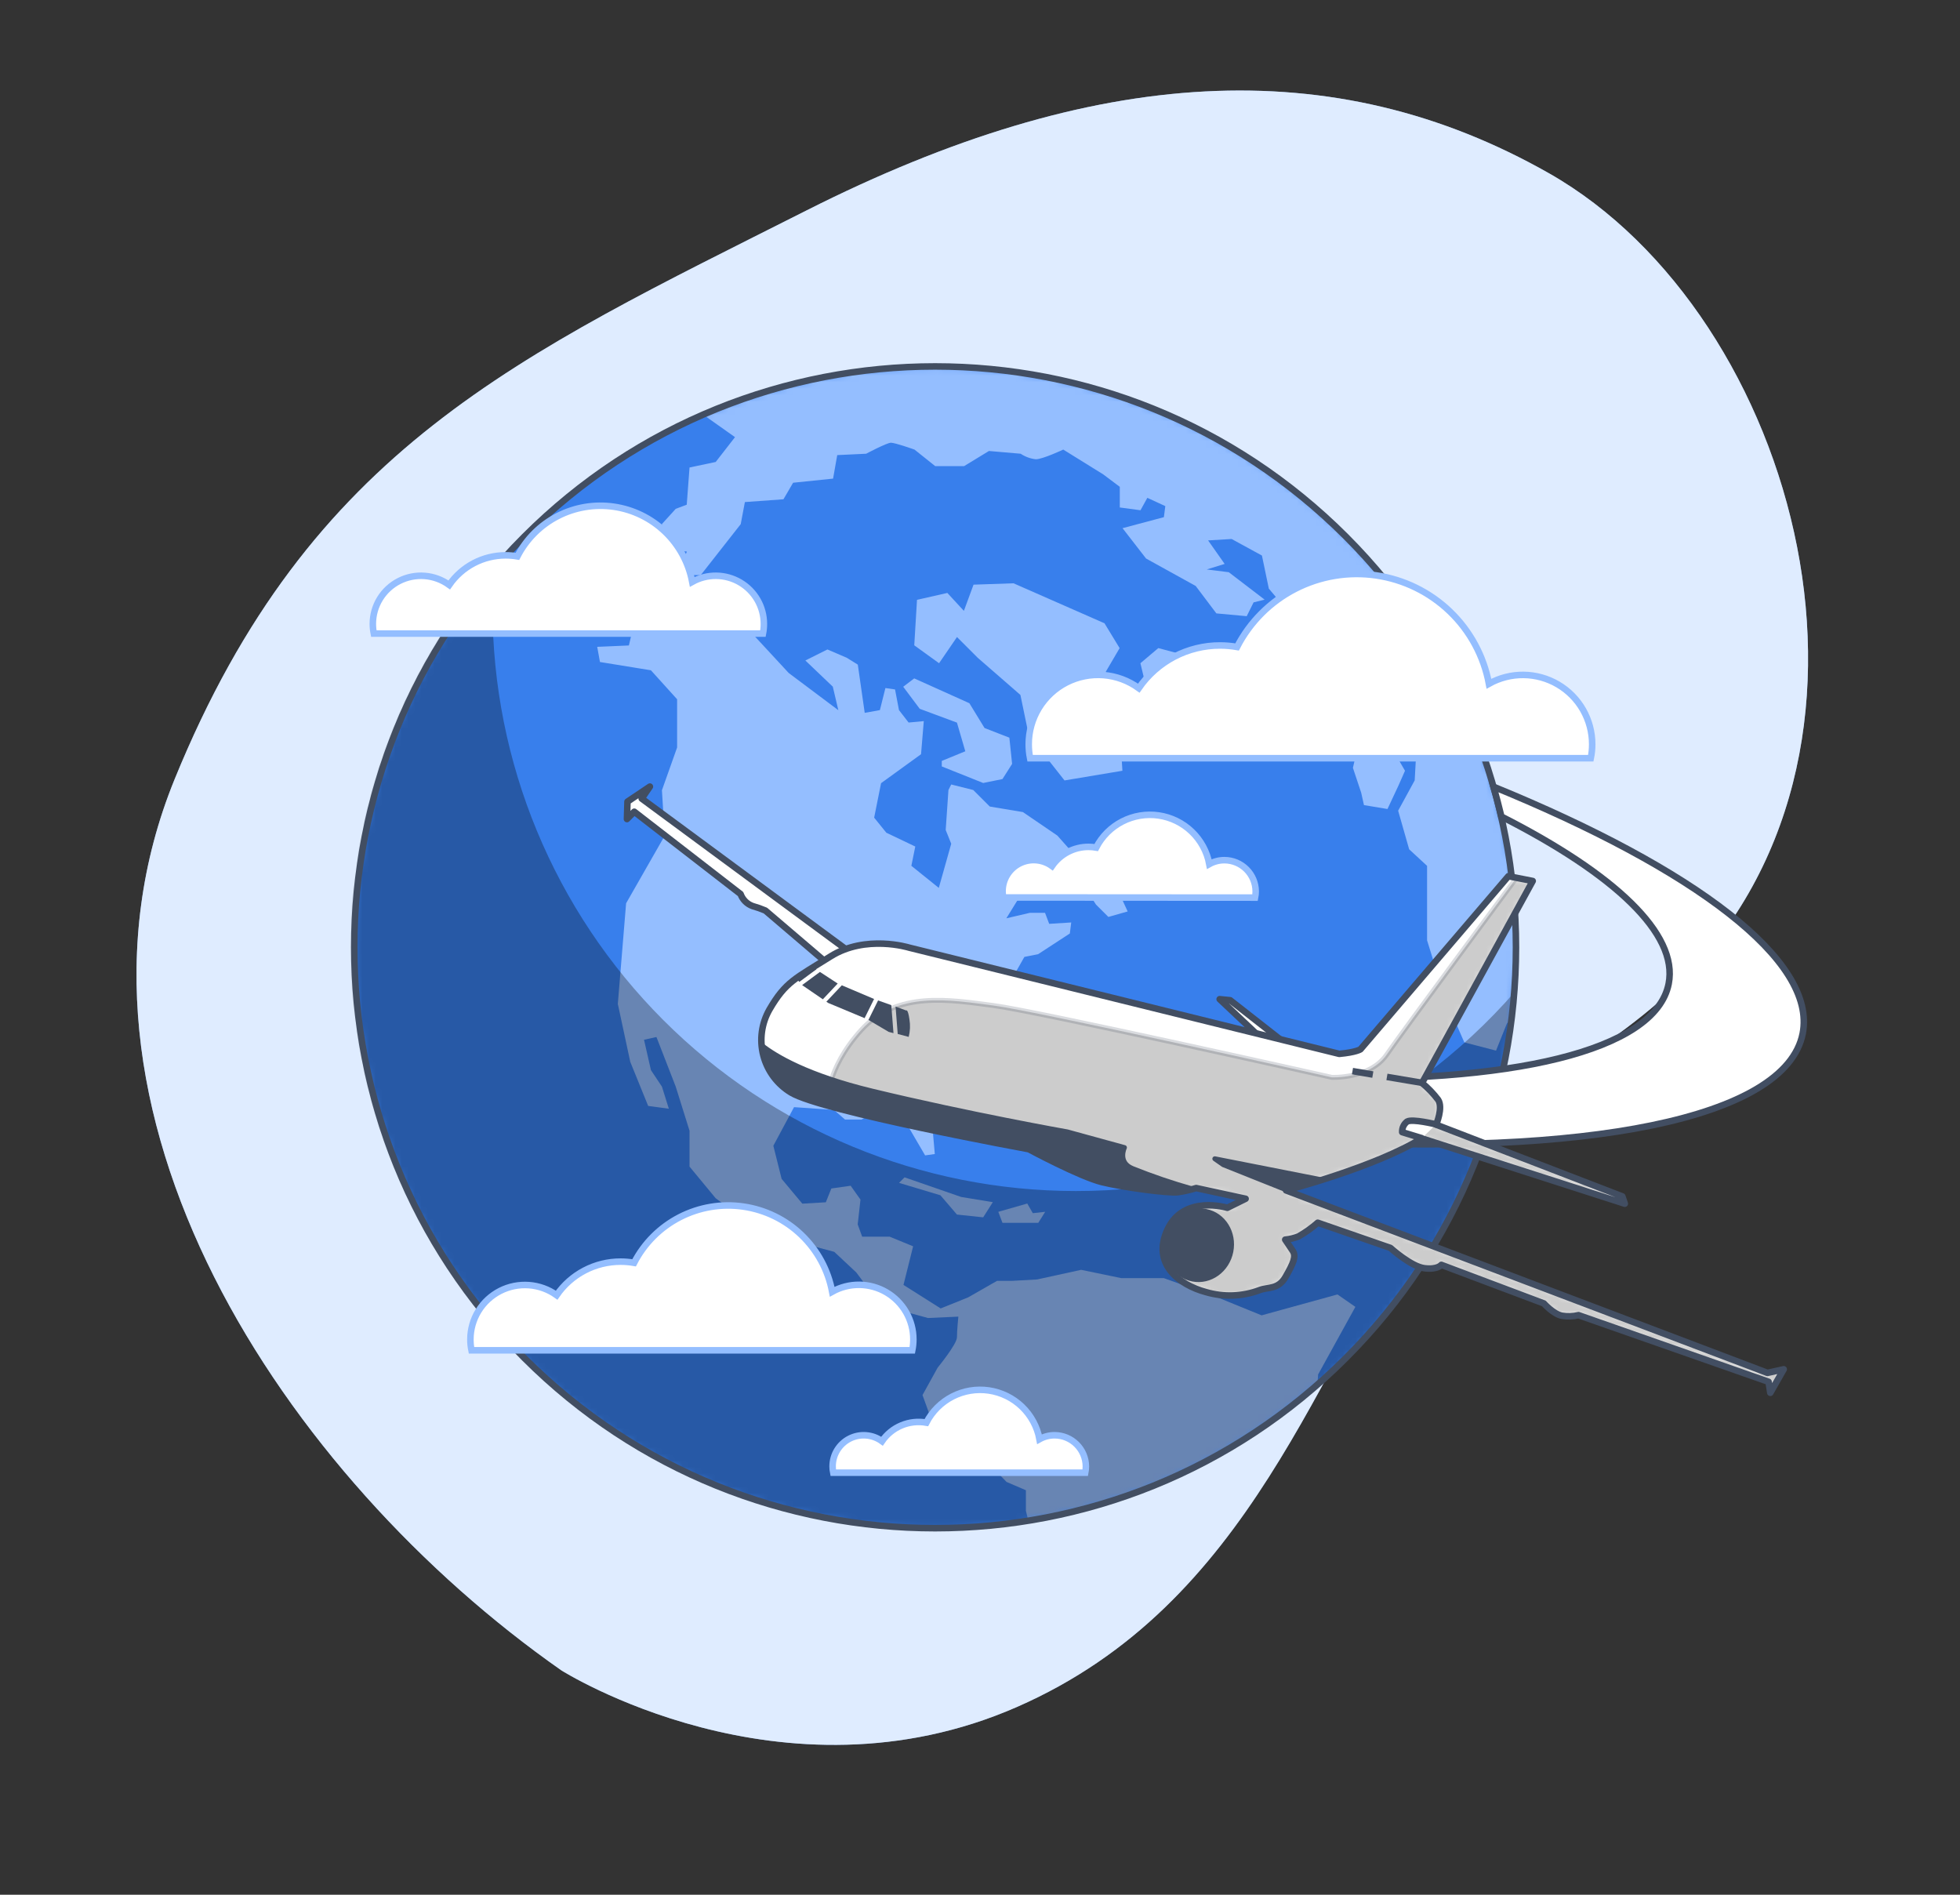
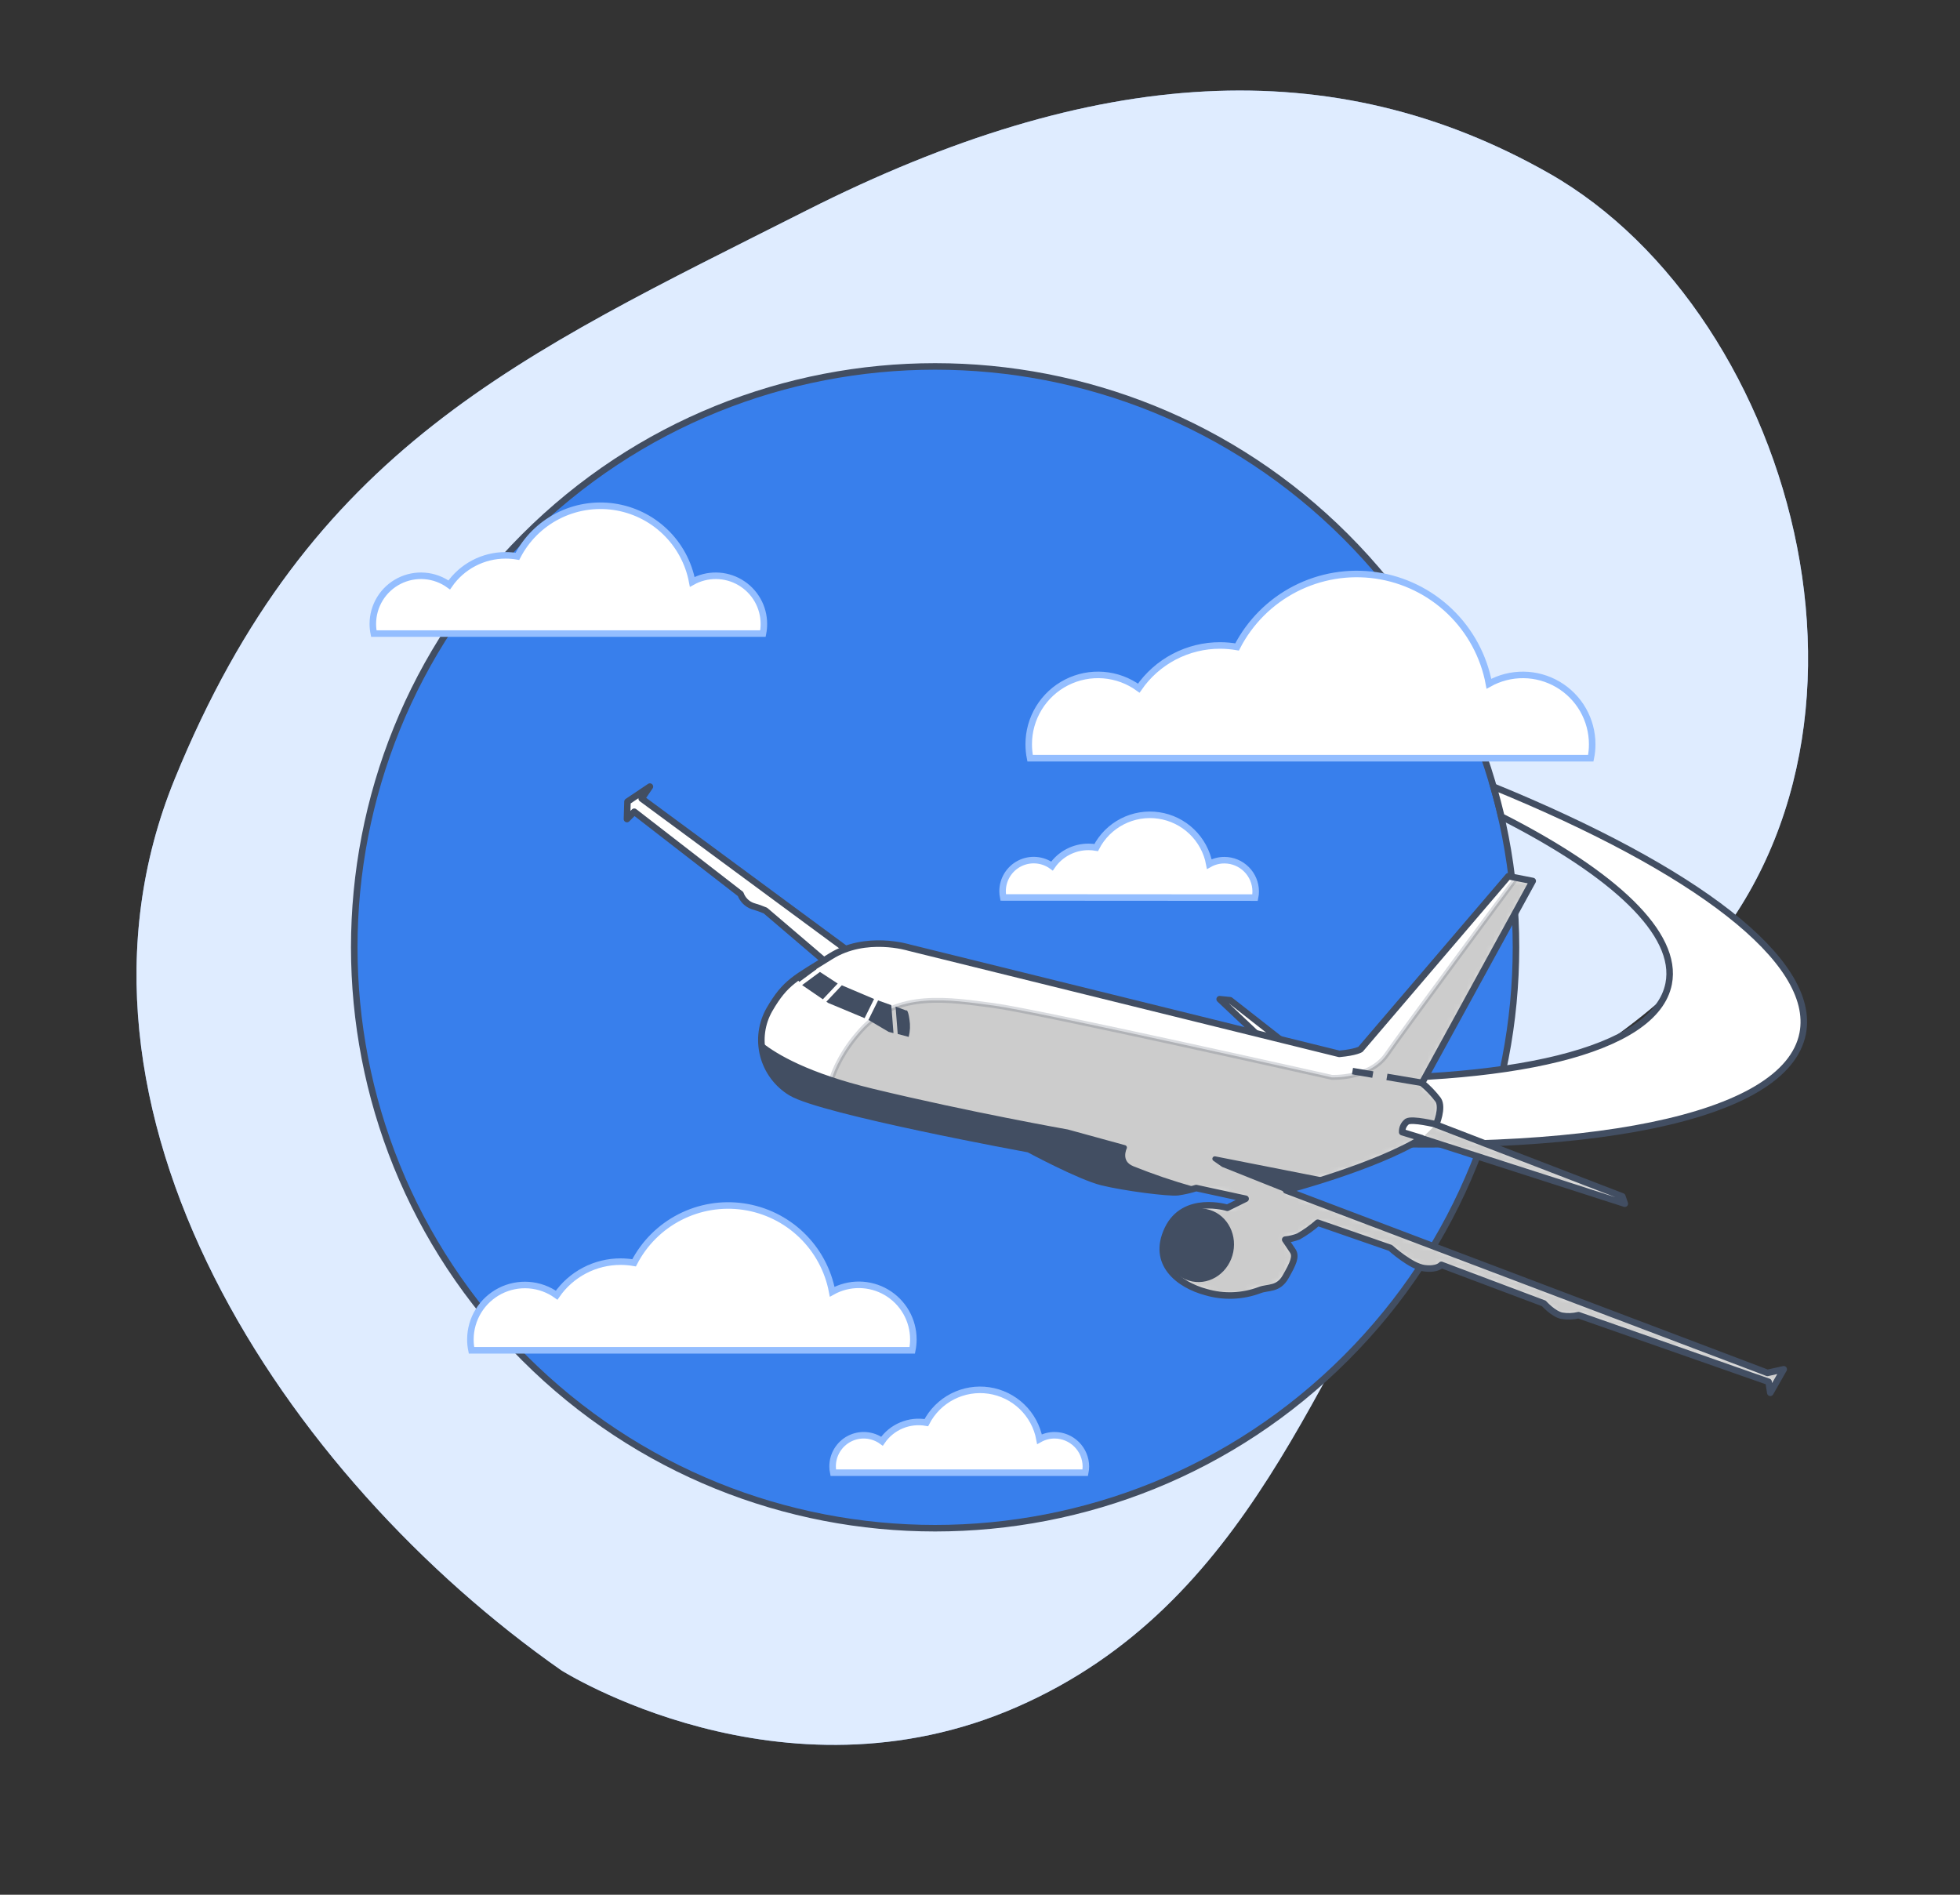
<svg xmlns="http://www.w3.org/2000/svg" width="300" height="290" viewBox="0 0 300 290" fill="none">
  <rect x="0" y="0" width="300" height="290" fill="#333333" stroke="none" />
  <path d="M85.92 255.656C85.92 255.656 119.646 277.034 155.658 261.26C191.67 245.486 201.402 209.234 218.952 182.972C228.144 169.22 244.188 162.572 256.038 151.412C293.922 115.676 275.196 48.2 237.114 26.534C204.144 7.802 167.55 9.938 123.444 32.21C79.338 54.482 47.436 68.516 26.736 119.246C6.036 169.976 43.8 226.184 85.92 255.656Z" fill="#94BEFF" />
  <path opacity="0.7" d="M85.92 255.656C85.92 255.656 119.646 277.034 155.658 261.26C191.67 245.486 201.402 209.234 218.952 182.972C228.144 169.22 244.188 162.572 256.038 151.412C293.922 115.676 275.196 48.2 237.114 26.534C204.144 7.802 167.55 9.938 123.444 32.21C79.338 54.482 47.436 68.516 26.736 119.246C6.036 169.976 43.8 226.184 85.92 255.656Z" fill="white" />
  <path d="M205.997 207.859C240.718 173.138 240.718 116.845 205.998 82.124C171.277 47.404 114.983 47.404 80.263 82.124C45.542 116.845 45.542 173.138 80.263 207.859C114.983 242.58 171.277 242.58 205.997 207.859Z" fill="#387FEC" />
  <mask id="mask0_621_3" style="mask-type:luminance" maskUnits="userSpaceOnUse" x="54" y="56" width="179" height="178">
-     <path d="M205.997 207.859C240.718 173.138 240.718 116.845 205.998 82.124C171.277 47.404 114.983 47.404 80.263 82.124C45.542 116.845 45.542 173.138 80.263 207.859C114.983 242.58 171.277 242.58 205.997 207.859Z" fill="white" />
-   </mask>
+     </mask>
  <g mask="url(#mask0_621_3)">
    <path d="M139.932 103.832L148.374 107.63L150.696 111.428L154.494 112.904L154.914 116.918L153.438 119.24L150.486 119.84L144.15 117.308V116.462L147.75 114.986L146.472 110.6L140.778 108.488L138.246 105.11L139.932 103.832ZM193.104 201.32L186.354 198.572L178.122 195.62H171.6L165.48 194.354L158.73 195.83L154.932 196.04H152.61L148.182 198.572L143.982 200.264L138.288 196.664L139.764 190.754L136.164 189.278H131.964L131.28 187.4L131.706 183.602L130.2 181.484L127.248 181.904L126.402 184.016L122.802 184.226L119.634 180.428L118.368 175.364L121.536 169.454L127.65 169.88L129.342 171.356H131.874L135.036 169.454L137.778 170.3L141.6 176.84L143.082 176.63L142.656 171.776L141.39 169.244L141.816 165.236L149.616 161.858L150.672 154.058L154.044 151.316L156.792 146.462L158.898 146.042L163.752 142.874L163.962 141.188L160.59 141.398L159.954 139.712H157.632L154.032 140.552L155.724 137.81L163.11 135.704L164.796 133.802L167.748 138.446L169.65 140.342L172.602 139.502L171.336 136.754L166.908 133.592L161.844 127.892L156.564 124.292L151.5 123.446L148.968 120.914L145.596 120.068L145.17 120.914L144.75 127.034L145.596 129.14L143.694 135.896L139.494 132.518L140.094 129.566L135.666 127.454L133.8 125.144L134.856 119.87L140.976 115.436L141.396 110.372L139.074 110.588L137.598 108.686L136.998 105.524L135.522 105.308L134.676 108.686L132.354 109.106L131.298 101.726L129.6 100.67L126.648 99.404L123.27 101.09L127.47 105.098L128.316 108.698L120.72 103.004L115.446 97.304L115.02 91.61L109.536 89.918L105.336 92.66C104.311 93.28 103.254 93.845 102.168 94.352C101.112 94.772 97.104 95.192 97.104 95.192L96.258 98.792L91.41 99.002L91.83 101.324L99.63 102.59L103.638 107.024V114.41L101.316 120.95L101.742 127.91L95.832 138.254L94.566 153.656L96.468 162.518L99.21 169.268L102.372 169.694L101.316 166.316L99.63 163.784L98.574 159.14L100.476 158.72L103.428 166.316L105.54 173.066V178.556L109.548 183.404L116.748 188.684L127.692 191.6L131.07 194.762L133.602 198.14L137.4 200.462L142.044 201.728L146.688 201.518C146.688 201.518 146.472 203.63 146.472 204.68C146.472 205.73 143.52 209.324 143.52 209.324L141.198 213.524L142.884 218.168L147.528 220.07L154.068 226.82L157.026 228.086V231.248L157.392 232.724C173.807 230.073 189.145 222.854 201.648 211.892L201.756 210.362L207.456 200.024L204.714 198.122L193.104 201.32ZM215.052 117.968L212.73 113.96L209.778 109.322L208.932 102.992L212.73 103.622L212.94 101.51L210.198 101.3L212.52 100.244L215.052 98.768V96.662L212.52 93.284L211.98 88.742C199.715 73.737 182.886 63.147 164.051 58.585C145.216 54.022 125.406 55.735 107.634 63.464L112.5 66.908L109.548 70.706L105.54 71.552L105.114 77.246L103.428 77.882L101.316 80.204L101.532 84.002L105.132 84.422L103.656 88.022H107.256L113.376 80.222L114.012 76.844L119.916 76.418L121.392 73.886L127.512 73.256L128.148 69.656L132.576 69.446C132.576 69.446 135.744 67.76 136.374 67.76C137.004 67.76 139.974 68.81 139.974 68.81L143.142 71.342H147.57L151.368 69.026L156.222 69.446C156.917 69.91 157.713 70.201 158.544 70.292C159.6 70.292 162.744 68.81 162.744 68.81L168.864 72.608L171.396 74.51V77.672L174.564 78.098L175.614 76.196L178.362 77.462L178.146 79.154L171.816 80.84L175.416 85.484L183.012 89.684L186.18 93.884L190.824 94.31L191.874 92.198L193.566 91.778L188.076 87.578L184.704 87.158L187.446 86.312L184.914 82.712L188.514 82.496L193.152 85.028L194.208 90.092L196.53 92.84L198.432 98.954L203.07 102.332V109.298L207.924 112.46L207.714 114.782L207.078 117.524L208.344 121.322L208.77 123.224L212.37 123.824L214.056 120.224L215.052 117.968ZM217.8 96.716V97.916L216.744 101.288L217.38 104.246L219.696 105.086V109.094L217.164 108.044L216.534 119.444L214.002 124.082L215.688 129.992L218.43 132.524V143.924L221.178 152.786L224.13 159.542L228.984 160.802L230.67 156.602L231.36 156.062C231.816 152.396 232.044 148.705 232.044 145.01C232.073 127.872 227.124 111.095 217.8 96.716ZM169.056 95.396L155.13 89.276L149.01 89.486L147.534 93.494L145.002 90.752L140.358 91.808L139.938 98.768L143.736 101.51L146.478 97.502L149.646 100.67L156.186 106.364L157.452 112.484L162.936 119.45L171.798 117.968L171.6 114.8L169.704 111.2L169.26 102.8L171.372 99.2L169.056 95.396ZM180.456 100.034L177.294 99.194L174.552 101.51L176.028 107.63H178.77L180.456 100.034ZM200.082 104.042L192.882 100.244L191.4 97.712L189.714 98.348L191.19 102.548L192.456 108.038L195.618 109.304L196.254 108.458L194.4 105.308L199.89 107.42L200.082 104.042ZM138.456 180.2L137.61 181.046L143.94 182.942L146.472 185.894L150.486 186.32L151.962 183.998L147.108 183.2L138.456 180.2ZM157.236 184.208L152.802 185.474L153.438 187.16H158.922L159.978 185.474L158.082 185.684L157.236 184.208Z" fill="#94BEFF" />
    <path opacity="0.3" d="M164.676 182.294C140.995 182.294 118.284 172.887 101.539 156.143C84.794 139.399 75.385 116.689 75.384 93.008C75.384 90.722 75.474 88.454 75.642 86.21C66.343 96.862 59.707 109.57 56.28 123.288C52.852 137.006 52.733 151.342 55.929 165.116C59.126 178.89 65.549 191.707 74.668 202.513C83.787 213.319 95.343 221.805 108.383 227.272C121.423 232.738 135.575 235.03 149.674 233.958C163.774 232.885 177.416 228.48 189.48 221.104C201.543 213.728 211.682 203.592 219.062 191.531C226.443 179.47 230.853 165.829 231.93 151.73C223.559 161.34 213.223 169.041 201.621 174.314C190.019 179.586 177.42 182.308 164.676 182.294Z" fill="black" />
  </g>
  <path d="M205.997 207.859C240.718 173.138 240.718 116.845 205.998 82.124C171.277 47.404 114.983 47.404 80.263 82.124C45.542 116.845 45.542 173.138 80.263 207.859C114.983 242.58 171.277 242.58 205.997 207.859Z" stroke="#424E62" stroke-linecap="round" stroke-linejoin="round" />
  <path d="M243.486 116.048C243.631 115.347 243.704 114.634 243.702 113.918C243.703 112.066 243.219 110.246 242.299 108.638C241.378 107.031 240.053 105.692 238.456 104.756C236.858 103.819 235.042 103.317 233.19 103.299C231.338 103.281 229.514 103.748 227.898 104.654C227.108 100.435 225.02 96.568 221.925 93.594C218.83 90.62 214.883 88.688 210.635 88.067C206.388 87.447 202.053 88.169 198.237 90.132C194.42 92.096 191.312 95.204 189.348 99.02C188.488 98.871 187.617 98.795 186.744 98.792C184.295 98.789 181.883 99.383 179.714 100.521C177.546 101.659 175.688 103.309 174.3 105.326C172.717 104.174 170.846 103.482 168.894 103.328C166.943 103.174 164.986 103.563 163.242 104.453C161.498 105.343 160.034 106.698 159.013 108.369C157.993 110.039 157.454 111.96 157.458 113.918C157.457 114.633 157.528 115.347 157.668 116.048H243.486Z" fill="white" stroke="#94BEFF" stroke-miterlimit="10" />
  <path d="M116.778 96.974C116.875 96.486 116.923 95.99 116.922 95.492C116.921 94.207 116.584 92.945 115.945 91.831C115.306 90.716 114.387 89.788 113.278 89.138C112.17 88.488 110.911 88.139 109.627 88.125C108.342 88.112 107.076 88.434 105.954 89.06C105.403 86.133 103.952 83.451 101.803 81.389C99.654 79.327 96.915 77.987 93.968 77.557C91.021 77.127 88.013 77.628 85.365 78.99C82.716 80.352 80.559 82.507 79.194 85.154C78.6 85.051 77.997 84.999 77.394 84.998C75.696 84.997 74.022 85.409 72.518 86.198C71.014 86.987 69.725 88.13 68.76 89.528C67.66 88.731 66.362 88.252 65.008 88.147C63.654 88.041 62.297 88.312 61.087 88.929C59.877 89.546 58.861 90.485 58.151 91.644C57.442 92.802 57.066 94.134 57.066 95.492C57.067 95.99 57.117 96.486 57.216 96.974H116.778Z" fill="white" stroke="#94BEFF" stroke-miterlimit="10" />
  <path d="M139.632 206.672C139.743 206.121 139.799 205.56 139.8 204.998C139.8 203.542 139.419 202.111 138.695 200.848C137.972 199.584 136.93 198.532 135.674 197.795C134.418 197.058 132.992 196.663 131.536 196.647C130.08 196.632 128.645 196.998 127.374 197.708C126.75 194.392 125.106 191.354 122.671 189.018C120.237 186.681 117.134 185.164 113.795 184.676C110.456 184.188 107.049 184.755 104.048 186.298C101.047 187.84 98.603 190.281 97.056 193.28C96.378 193.162 95.692 193.102 95.004 193.1C93.076 193.097 91.176 193.562 89.468 194.457C87.76 195.352 86.295 196.649 85.2 198.236C83.955 197.343 82.487 196.81 80.959 196.697C79.431 196.583 77.901 196.892 76.537 197.591C75.174 198.29 74.029 199.35 73.228 200.657C72.428 201.964 72.003 203.466 72 204.998C71.998 205.56 72.054 206.121 72.168 206.672H139.632Z" fill="white" stroke="#94BEFF" stroke-miterlimit="10" />
  <path d="M192.102 137.384C192.168 137.068 192.2 136.746 192.198 136.424C192.19 135.161 191.685 133.953 190.792 133.06C189.899 132.167 188.691 131.662 187.428 131.654C186.613 131.649 185.811 131.856 185.1 132.254C184.744 130.36 183.806 128.624 182.415 127.289C181.025 125.954 179.253 125.087 177.346 124.808C175.439 124.529 173.492 124.853 171.778 125.734C170.064 126.615 168.667 128.009 167.784 129.722C167.398 129.655 167.006 129.621 166.614 129.62C165.514 129.618 164.429 129.884 163.455 130.395C162.48 130.906 161.645 131.647 161.022 132.554C160.312 132.037 159.473 131.727 158.597 131.658C157.722 131.588 156.844 131.762 156.061 132.16C155.278 132.558 154.621 133.165 154.161 133.913C153.701 134.661 153.457 135.522 153.456 136.4C153.457 136.722 153.49 137.044 153.552 137.36L192.102 137.384Z" fill="white" stroke="#94BEFF" stroke-miterlimit="10" />
  <path d="M166.11 225.404C166.173 225.088 166.205 224.766 166.206 224.444C166.198 223.181 165.693 221.973 164.8 221.08C163.907 220.187 162.699 219.682 161.436 219.674C160.621 219.669 159.819 219.876 159.108 220.274C158.754 218.378 157.815 216.64 156.425 215.303C155.034 213.967 153.26 213.098 151.352 212.819C149.443 212.54 147.495 212.865 145.78 213.747C144.065 214.63 142.668 216.027 141.786 217.742C140.501 217.514 139.178 217.661 137.975 218.166C136.771 218.67 135.738 219.51 135 220.586C134.29 220.068 133.449 219.758 132.573 219.688C131.697 219.619 130.818 219.794 130.035 220.193C129.252 220.593 128.595 221.202 128.137 221.952C127.679 222.702 127.438 223.565 127.44 224.444C127.438 224.766 127.471 225.088 127.536 225.404H166.11Z" fill="white" stroke="#94BEFF" stroke-miterlimit="10" />
  <path d="M228.6 120.41C229.032 121.918 229.432 123.44 229.8 124.976C247.074 133.748 256.92 142.916 255.408 150.572C253.368 160.916 231.096 165.944 199.326 164.972V174.572C242.484 177.08 273.33 171.314 275.922 158.186C278.1 146.996 259.374 133.004 228.6 120.41Z" fill="white" stroke="#424E62" stroke-miterlimit="10" />
  <path d="M130.446 146L98.22 122.228L99.474 120.392L96.042 122.696L95.964 125.36L97.08 124.238L113.352 136.838C113.506 137.262 113.751 137.647 114.07 137.965C114.39 138.284 114.775 138.528 115.2 138.68C115.864 138.866 116.515 139.095 117.15 139.364L127.35 148.07L130.446 146Z" fill="white" stroke="#424E62" stroke-linecap="round" stroke-linejoin="round" />
  <path d="M196.932 159.86L188.292 153.092L186.684 152.93L194.466 160.268L196.932 159.86Z" fill="white" stroke="#424E62" stroke-linecap="round" stroke-linejoin="round" />
  <path d="M204.984 161.3L139.122 145.034C139.122 145.034 132.522 142.988 127.122 146.384C121.722 149.78 120.258 150.242 117.774 154.514C116.556 156.644 116.219 159.165 116.836 161.54C117.453 163.915 118.974 165.954 121.074 167.222C125.784 170.084 157.47 175.892 157.47 175.892C157.47 175.892 165.27 180.092 168.684 180.932C172.098 181.772 178.884 182.648 180.288 182.474C181.238 182.338 182.175 182.125 183.09 181.838L190.656 183.476L187.854 184.862C187.854 184.862 181.254 182.816 178.728 188.12C176.202 193.424 180.468 196.652 184.566 197.756C187.276 198.557 190.173 198.45 192.816 197.45C194.1 196.958 195.648 197.414 196.788 195.404C197.928 193.394 198.444 192.308 197.868 191.45L196.716 189.734C197.413 189.662 198.097 189.497 198.75 189.242C199.801 188.645 200.789 187.941 201.696 187.142L212.82 191C212.82 191 215.982 193.856 218.016 194.108C220.05 194.36 220.614 193.592 220.614 193.592L236.304 199.496C236.304 199.496 237.768 201.128 239.058 201.38C239.905 201.527 240.773 201.496 241.608 201.29L270.702 211.49L270.966 213.176L273.018 209.576L270.528 210.128L196.848 182.198C196.848 182.198 210.498 178.634 217.62 174.236L248.694 184.232L248.316 183.116L219.816 172.136C219.816 172.136 220.926 169.532 220.122 168.326C219.402 167.377 218.575 166.516 217.656 165.758L234.6 134.84L230.874 134.108L208.236 160.604C208.236 160.604 207.558 161.066 204.984 161.3Z" fill="white" />
  <mask id="mask1_621_3" style="mask-type:luminance" maskUnits="userSpaceOnUse" x="116" y="134" width="158" height="80">
    <path d="M204.984 161.3L139.122 145.034C139.122 145.034 132.522 142.988 127.122 146.384C121.722 149.78 120.258 150.242 117.774 154.514C116.556 156.644 116.219 159.165 116.836 161.54C117.453 163.915 118.974 165.954 121.074 167.222C125.784 170.084 157.47 175.892 157.47 175.892C157.47 175.892 165.27 180.092 168.684 180.932C172.098 181.772 178.884 182.648 180.288 182.474C181.238 182.338 182.175 182.125 183.09 181.838L190.656 183.476L187.854 184.862C187.854 184.862 181.254 182.816 178.728 188.12C176.202 193.424 180.468 196.652 184.566 197.756C187.276 198.557 190.173 198.45 192.816 197.45C194.1 196.958 195.648 197.414 196.788 195.404C197.928 193.394 198.444 192.308 197.868 191.45L196.716 189.734C197.413 189.662 198.097 189.497 198.75 189.242C199.801 188.645 200.789 187.941 201.696 187.142L212.82 191C212.82 191 215.982 193.856 218.016 194.108C220.05 194.36 220.614 193.592 220.614 193.592L236.304 199.496C236.304 199.496 237.768 201.128 239.058 201.38C239.905 201.527 240.773 201.496 241.608 201.29L270.702 211.49L270.966 213.176L273.018 209.576L270.528 210.128L196.848 182.198C196.848 182.198 210.498 178.634 217.62 174.236L248.694 184.232L248.316 183.116L219.816 172.136C219.816 172.136 220.926 169.532 220.122 168.326C219.402 167.377 218.575 166.516 217.656 165.758L234.6 134.84L230.874 134.108L208.236 160.604C208.236 160.604 207.558 161.066 204.984 161.3Z" fill="white" />
  </mask>
  <g mask="url(#mask1_621_3)">
    <path opacity="0.2" d="M201.672 187.142L212.82 191C212.82 191 215.982 193.856 218.016 194.108C220.05 194.36 220.614 193.592 220.614 193.592L236.304 199.496C236.304 199.496 237.768 201.128 239.058 201.38C239.905 201.527 240.773 201.496 241.608 201.29L270.702 211.49L270.966 213.176L273.018 209.576L270.528 210.128L196.848 182.198C196.848 182.198 210.498 178.634 217.62 174.236L248.694 184.232L248.316 183.116L219.816 172.136C219.816 172.136 220.926 169.532 220.122 168.326C219.402 167.377 218.575 166.516 217.656 165.758L234.6 134.84L232.122 134.354C230.778 136.154 214.722 157.82 212.25 161.42C209.646 165.182 203.85 164.894 203.85 164.894C203.85 164.894 158.724 154.766 152.07 153.902C145.416 153.038 137.316 151.586 131.82 157.658C126.324 163.73 126.612 168.944 126.612 168.944L127.128 169.364C137.784 172.292 157.422 175.892 157.422 175.892C157.422 175.892 165.222 180.092 168.636 180.932C172.05 181.772 178.836 182.648 180.24 182.474C181.19 182.338 182.127 182.125 183.042 181.838L190.608 183.476L187.806 184.862C187.806 184.862 181.206 182.816 178.68 188.12C176.154 193.424 180.42 196.652 184.518 197.756C187.228 198.557 190.125 198.45 192.768 197.45C194.052 196.958 195.6 197.414 196.74 195.404C197.88 193.394 198.396 192.308 197.82 191.45L196.668 189.734C197.365 189.662 198.049 189.497 198.702 189.242C199.762 188.646 200.757 187.942 201.672 187.142Z" fill="black" stroke="#424E62" stroke-width="0.75" stroke-linecap="round" stroke-linejoin="round" />
  </g>
  <path d="M204.984 161.3L139.122 145.034C139.122 145.034 132.522 142.988 127.122 146.384C121.722 149.78 120.258 150.242 117.774 154.514C116.556 156.644 116.219 159.165 116.836 161.54C117.453 163.915 118.974 165.954 121.074 167.222C125.784 170.084 157.47 175.892 157.47 175.892C157.47 175.892 165.27 180.092 168.684 180.932C172.098 181.772 178.884 182.648 180.288 182.474C181.238 182.338 182.175 182.125 183.09 181.838L190.656 183.476L187.854 184.862C187.854 184.862 181.254 182.816 178.728 188.12C176.202 193.424 180.468 196.652 184.566 197.756C187.276 198.557 190.173 198.45 192.816 197.45C194.1 196.958 195.648 197.414 196.788 195.404C197.928 193.394 198.444 192.308 197.868 191.45L196.716 189.734C197.413 189.662 198.097 189.497 198.75 189.242C199.801 188.645 200.789 187.941 201.696 187.142L212.82 191C212.82 191 215.982 193.856 218.016 194.108C220.05 194.36 220.614 193.592 220.614 193.592L236.304 199.496C236.304 199.496 237.768 201.128 239.058 201.38C239.905 201.527 240.773 201.496 241.608 201.29L270.702 211.49L270.966 213.176L273.018 209.576L270.528 210.128L196.848 182.198C196.848 182.198 210.498 178.634 217.62 174.236L248.694 184.232L248.316 183.116L219.816 172.136C219.816 172.136 220.926 169.532 220.122 168.326C219.402 167.377 218.575 166.516 217.656 165.758L234.6 134.84L230.874 134.108L208.236 160.604C208.236 160.604 207.558 161.066 204.984 161.3Z" stroke="#424E62" stroke-linecap="round" stroke-linejoin="round" />
  <path d="M133.788 152.9L128.85 150.806L126.486 153.314L126.75 153.5L132.336 155.834L133.788 152.9Z" fill="#424E62" />
  <path d="M124.968 148.352L124.512 147.974C123.444 148.634 122.58 149.174 121.836 149.72L122.346 150.284L124.968 148.352Z" fill="#424E62" />
  <path d="M128.22 150.536L125.502 148.76L122.784 150.764L122.844 150.824L125.946 152.948L128.22 150.536Z" fill="#424E62" />
  <path d="M136.422 153.842L134.4 153.122L132.924 156.104L136.02 157.934L136.758 158.126L136.422 153.842Z" fill="#424E62" />
  <path d="M139.2 156.026C138.966 154.358 138.696 154.658 138.696 154.658L137.076 154.058L137.406 158.258L139.086 158.702C139.308 157.827 139.347 156.916 139.2 156.026Z" fill="#424E62" />
  <path d="M188.275 191.522C188.825 188.732 187.163 186.055 184.562 185.542C181.961 185.029 179.407 186.874 178.857 189.663C178.306 192.453 179.969 195.13 182.569 195.643C185.17 196.156 187.725 194.311 188.275 191.522Z" fill="#424E62" stroke="#424E62" stroke-linecap="round" stroke-linejoin="round" />
  <path d="M217.62 174.2L214.62 173.282C214.604 172.973 214.664 172.665 214.793 172.383C214.923 172.102 215.119 171.857 215.364 171.668C216.162 171.188 219.822 172.1 219.822 172.1" fill="white" />
  <path d="M217.62 174.2L214.62 173.282C214.604 172.973 214.664 172.665 214.793 172.383C214.923 172.102 215.119 171.857 215.364 171.668C216.162 171.188 219.822 172.1 219.822 172.1" stroke="#424E62" stroke-linecap="round" stroke-linejoin="round" />
  <path d="M182.598 182C179.447 181.116 176.346 180.06 173.31 178.838C171.024 177.89 172.11 175.64 172.11 175.64L163.368 173.24C163.368 173.24 148.428 170.6 133.506 167C123.558 164.6 118.692 161.666 116.55 159.974C116.677 161.449 117.151 162.874 117.933 164.131C118.715 165.389 119.783 166.444 121.05 167.21C125.76 170.072 157.446 175.88 157.446 175.88C157.446 175.88 165.246 180.08 168.66 180.92C172.074 181.76 178.86 182.636 180.264 182.462C181.052 182.363 181.832 182.208 182.598 182Z" fill="#424E62" stroke="#424E62" stroke-width="0.75" stroke-linecap="round" stroke-linejoin="round" />
  <path d="M202.29 180.578L185.94 177.356L187.242 178.268L196.956 182.144C197.436 182 199.512 181.454 202.29 180.578Z" fill="#424E62" stroke="#424E62" stroke-width="0.75" stroke-linecap="round" stroke-linejoin="round" />
  <path d="M210.126 164.468L207.012 163.94" stroke="#424E62" stroke-miterlimit="10" />
  <path d="M217.656 165.734L212.286 164.828" stroke="#424E62" stroke-miterlimit="10" />
</svg>